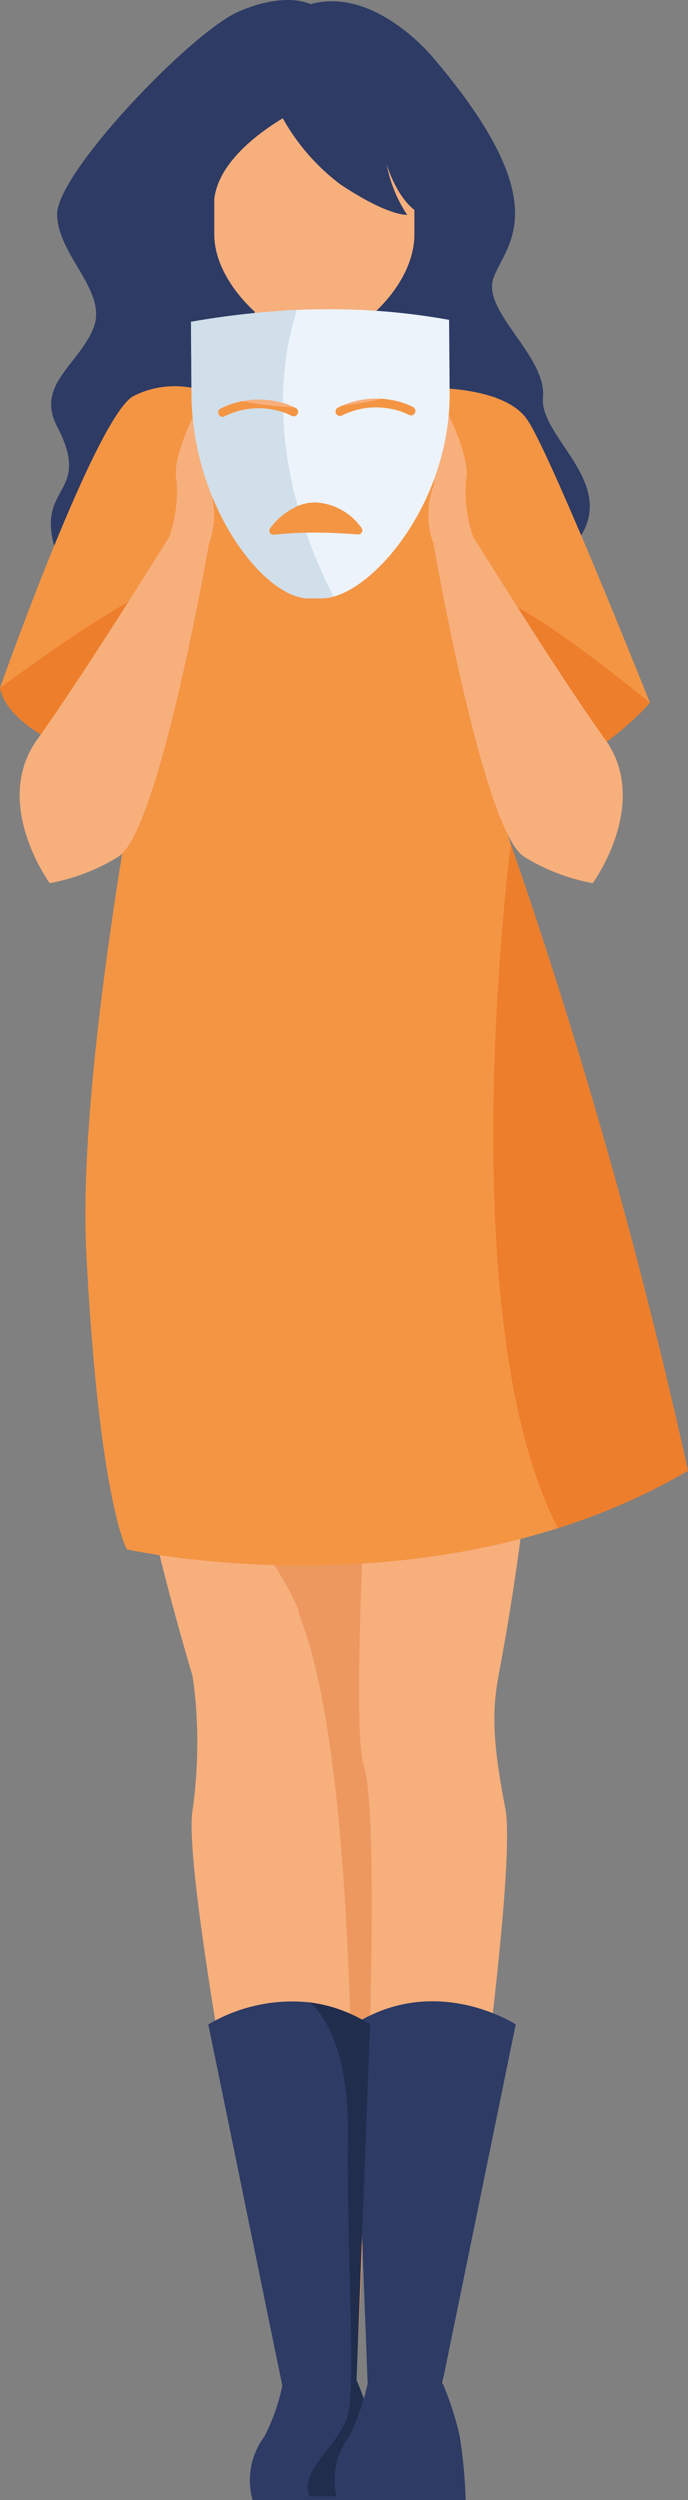
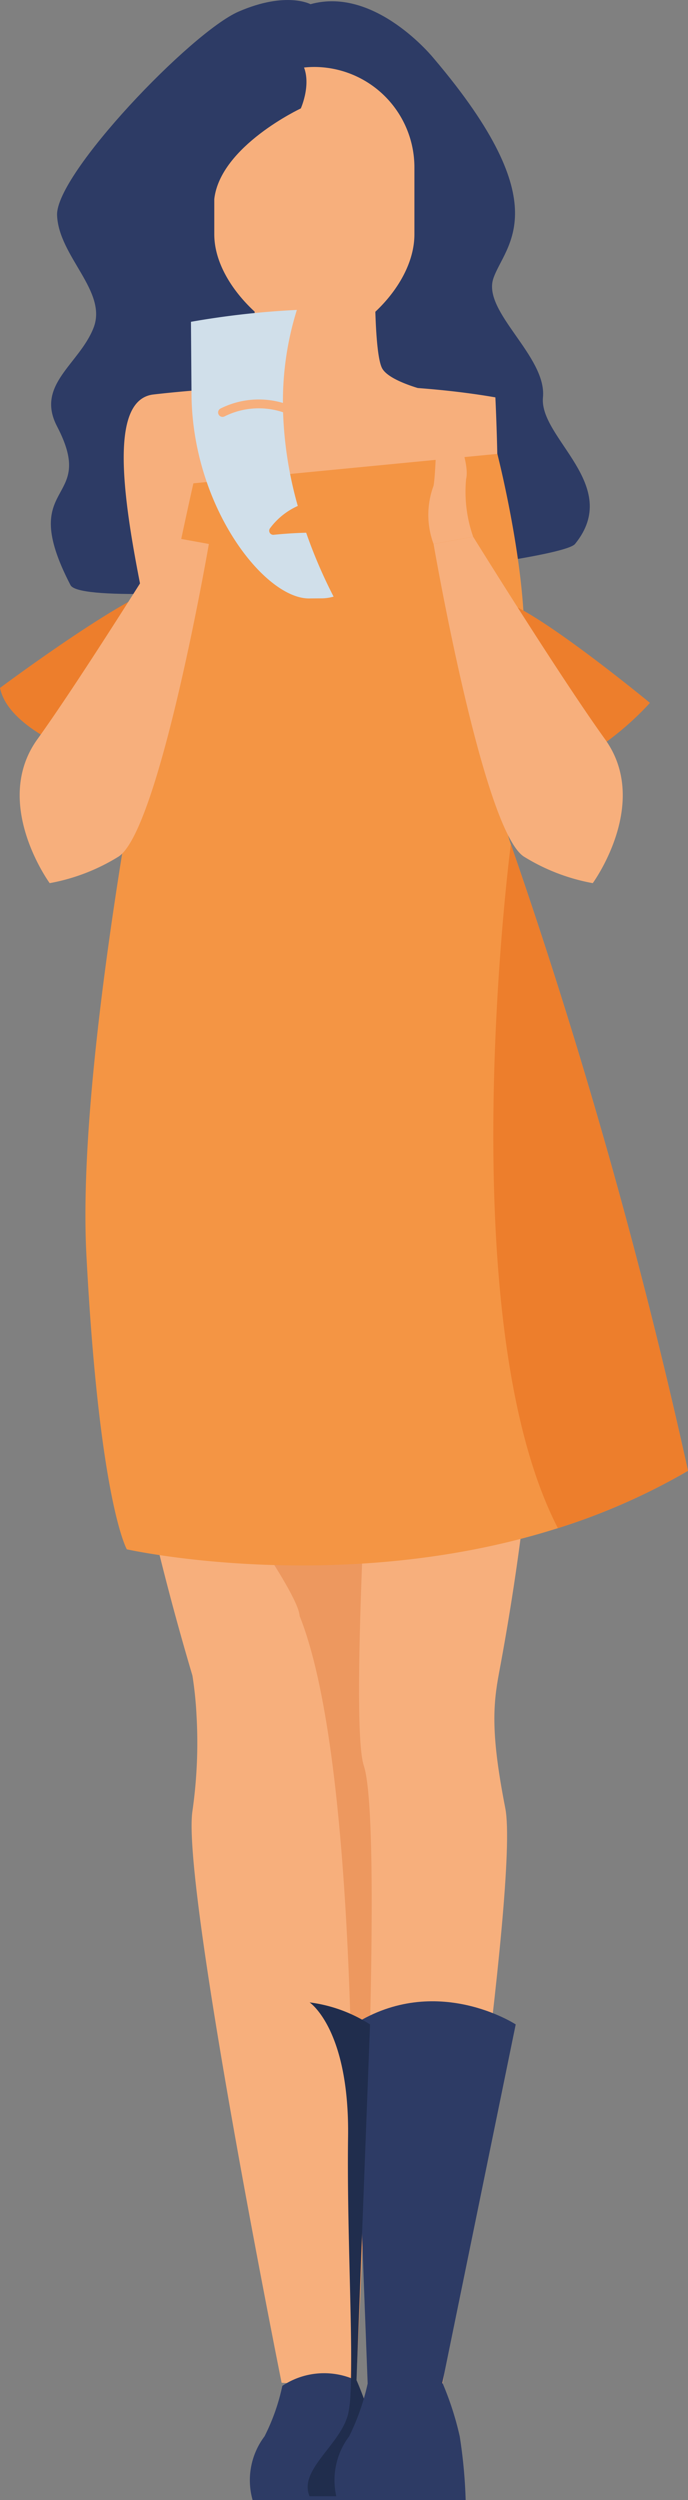
<svg xmlns="http://www.w3.org/2000/svg" viewBox="0 0 48.398 175.748">
  <rect x="0" y="0" width="48.398" height="175.748" fill="#808080" stroke="none" />
  <g id="b291d33c-89f8-40a4-8956-d38094c1d32a" data-name="Calque 2">
    <path d="M26.805,85.642c-1.03,15.815-2.139,35.779-1.213,38.479,1.213,3.533-.556,43.699-.556,43.699l-5.226-.318s-7.04-35.005-6.273-40.19a33.828,33.828,0,0,0,.288-6.719,26.221,26.221,0,0,0-.288-2.802C8.771,101.738,7.282,89.444,6.985,81.161a57.864,57.864,0,0,1,.599-12.56l20.614-2.757S27.514,74.764,26.805,85.642Z" style="fill:#f7af7c" />
    <path d="M35.573,65.199s5.714,19.48-.468,52.404c-.439,2.34-.566,4.367.441,9.512,1.007,5.144-4.404,40.438-4.404,40.438l-5.052.004s-1.189-36.223-2.734-43.072c-2.237-9.915-5.301-58.094-5.301-58.094Z" style="fill:#f7af7c" />
    <path d="M26.805,85.642c-1.03,15.815-2.111,35.769-1.213,38.479,1.519,4.575-.556,43.699-.556,43.699l-.39-.318c.458-18.547.247-44.35-3.568-53.906-.097-1.725-6.133-9.925-6.133-9.925-4.766-16.053-7.661-14.228-7.959-22.511h19.82Z" style="fill:#ed985f" />
    <path d="M21.843.295s-1.707-.931-5.053.518C13.445,2.263,3.903,12.23,4.015,15.13S7.583,20.482,6.58,23.047c-1.004,2.565-4.094,3.999-2.566,6.927,2.91,5.578-2.943,3.676.947,11.161,1.055,2.03,34.307-1.438,35.491-2.896,3.357-4.131-2.536-7.426-2.257-10.306S33.922,21.923,34.703,19.581c.781-2.342,4.69-5.027-4.203-15.492C30.5,4.09,26.408-.984,21.843.295Z" style="fill:#2d3b65" />
    <path d="M17.973,19.581s.153,6.365-1.528,7.129a10.407,10.407,0,0,1-3.259.866s9.624,5.397,17.313,0c0,0-3.055-.662-3.615-1.68s-.509-6.314-.509-6.314Z" style="fill:#f7af7c" />
-     <path d="M17.936,21.572s1.698,3.848,4.44,3.984c2.743.136,4.032-3.521,4.032-3.521Z" style="fill:#ed985f" />
    <path d="M22.113,24.078h0c-2.329,0-7.039-3.737-7.039-7.608V11.746a7.06,7.06,0,0,1,7.039-7.039h0a7.06,7.06,0,0,1,7.039,7.039v4.725C29.153,20.342,24.694,24.078,22.113,24.078Z" style="fill:#f7af7c" />
    <path d="M10.731,27.739s13.412-1.665,24.117.195A163.581,163.581,0,0,1,33.845,55.051c-.281,2.175,4.349,13.549,4.349,13.549-.95,1.704-23.251,6.189-30.611,0,0,0-.558.547,4.572-12.657C13.592,52.247,4.919,28.598,10.731,27.739Z" style="fill:#f7af7c" />
    <path d="M48.398,103.393a45.207,45.207,0,0,1-9.153,4.033c-15.27,4.846-30.323,1.487-30.323,1.487s-1.937-3.346-2.844-20.691c-.907-17.338,7.527-54.246,7.527-54.246l21.382-2.069s2.621,10.217,1.701,15.618c-.92,5.401-1.758,9.034-.753,11.818A394.2,394.2,0,0,1,48.398,103.393Z" style="fill:#f49544" />
    <path d="M26.804,175.748H17.771a5.119,5.119,0,0,1,.837-4.479,14.422,14.422,0,0,0,1.253-3.55,5.305,5.305,0,0,1,4.835-.54c.243.081.384.144.384.144l.001.001v.001a23.321,23.321,0,0,1,1.306,3.944,33.531,33.531,0,0,1,.408,4.209C26.801,175.649,26.804,175.748,26.804,175.748Z" style="fill:#2d3b65" />
-     <path d="M45.721,49.411a20.832,20.832,0,0,1-5.66,4.359,10.885,10.885,0,0,1-6.216,1.281C27.544,54.27,9.368,54.27,9.368,54.27s-1.076-.266-2.5-.777C4.266,52.561.504,50.81,0,48.36l.001-.001c.072-.205,6.843-19.341,9.436-20.539a6.386,6.386,0,0,1,4.674-.406,23.075,23.075,0,0,0,15.277-.137s5.983-.351,7.719,2.251c1.726,2.588,8.534,19.681,8.613,19.881Z" style="fill:#f49544" />
    <path d="M48.398,103.393a45.207,45.207,0,0,1-9.153,4.033c-7.666-14.862-3.309-48.084-3.309-48.084A394.2,394.2,0,0,1,48.398,103.393Z" style="fill:#ed7e2c" />
-     <path d="M26.033,142.311l-.953,25.013v.001l-.036.944-.385-.041-4.799-.509-5.205-25.408a11.592,11.592,0,0,1,7.125-1.548A10.267,10.267,0,0,1,26.033,142.311Z" style="fill:#2d3b65" />
    <path d="M36.278,142.31s-5.597-3.659-11.377,0l.99,25.958,5.183-.549Z" style="fill:#2d3b65" />
    <path d="M33.286,37.733a9.559,9.559,0,0,1-.498-4.052c.366-1.504-1.636-5.569-1.855-5.488s-.224,4.795-.434,5.955a5.863,5.863,0,0,0,0,4.09Z" style="fill:#f7af7c" />
-     <path d="M11.907,37.733a9.559,9.559,0,0,0,.498-4.052c-.366-1.504,1.636-5.569,1.855-5.488.219.081.224,4.795.434,5.955a5.863,5.863,0,0,1,0,4.09Z" style="fill:#f7af7c" />
+     <path d="M11.907,37.733a9.559,9.559,0,0,0,.498-4.052a5.863,5.863,0,0,1,0,4.09Z" style="fill:#f7af7c" />
    <path d="M6.868,53.494C4.266,52.561.504,50.81,0,48.36l.001-.001c.149-.111,9.666-7.202,11.906-7.223C13.521,41.12,9.364,49.004,6.868,53.494Z" style="fill:#ed7e2c" />
    <path d="M14.693,38.24S11.181,58.621,8.28,60.253a13.907,13.907,0,0,1-4.785,1.83S-.61,56.471,2.63,51.967s9.277-14.234,9.277-14.234Z" style="fill:#f7af7c" />
    <path d="M45.721,49.411a20.832,20.832,0,0,1-5.66,4.359c-2.805-3.911-6.473-11.611-4.997-11.551,2.017.081,10.523,7.081,10.656,7.191Z" style="fill:#ed7e2c" />
    <path d="M30.5,38.24S34.012,58.621,36.913,60.253a13.907,13.907,0,0,0,4.785,1.83s4.105-5.612.865-10.115c-3.24-4.503-9.277-14.234-9.277-14.234Z" style="fill:#f7af7c" />
-     <path d="M18.966,6.322a14.951,14.951,0,0,0,4.96,6.627c3.415,2.277,4.717,2.155,4.717,2.155a9.628,9.628,0,0,1-1.439-3.537s1.356,4.637,4.202,3.538c2.846-1.099-3.425-12.096-8.685-11.425S18.966,6.322,18.966,6.322Z" style="fill:#2d3b65" />
    <path d="M21.161,7.622S15.51,10.265,15.074,13.985c0,0-3.467-2.378-1.089-7.379,1.466-3.082,6.367-3.598,7.208-2.256S21.161,7.622,21.161,7.622Z" style="fill:#2d3b65" />
    <path d="M26.795,175.478H21.774c-.783-1.862,2.176-3.603,2.715-5.781a8.539,8.539,0,0,0,.169-1.469c.017-.316.029-.668.036-1.049.078-3.933-.291-11.062-.209-16.949.104-7.398-2.559-9.364-2.706-9.467a10.267,10.267,0,0,1,4.252,1.548l-.953,25.013v.001a23.321,23.321,0,0,1,1.306,3.944A33.531,33.531,0,0,1,26.795,175.478Z" style="fill:#202d4d" />
    <path d="M25.879,167.487a16.161,16.161,0,0,1-1.318,3.782,5.116,5.116,0,0,0-.836,4.479h9.033a35.71,35.71,0,0,0-.418-4.479,21.621,21.621,0,0,0-1.197-3.717S28.105,165.759,25.879,167.487Z" style="fill:#2d3b65" />
-     <path d="M31.63,27.59l-.039-5.105a47.176,47.176,0,0,0-9.085-.742c-.545.004-1.088.019-1.622.044a59.564,59.564,0,0,0-7.45.835l.039,5.105c.06,7.921,5.206,14.491,8.372,14.341l.815-.006a3.134,3.134,0,0,0,.808-.121C26.804,41.015,31.685,34.895,31.63,27.59ZM23.775,28.653a6.013,6.013,0,0,1,3.707-.547,5.333,5.333,0,0,1,1.588.517.311.311,0,0,1-.305.542l-.006-.003A4.876,4.876,0,0,0,27.352,28.715a5.326,5.326,0,0,0-3.301.496.311.311,0,0,1-.275-.558Zm-4.68.124a5.326,5.326,0,0,0-3.301.496.311.311,0,0,1-.275-.558,6.015,6.015,0,0,1,3.707-.547,6.121,6.121,0,0,1,.679.157,4.687,4.687,0,0,1,.909.36.311.311,0,0,1-.305.542l-.004-.002a3.973,3.973,0,0,0-.59-.244A5.379,5.379,0,0,0,19.095,28.777Zm.159,8.816a.287.287,0,0,1-.252-.466A4.943,4.943,0,0,1,20.949,35.566a3.277,3.277,0,0,1,1.223-.247,4.219,4.219,0,0,1,3.255,1.787.287.287,0,0,1-.248.461c-.717-.051-1.954-.127-2.991-.127-.221-0-.438.003-.649.008C20.608,37.472,19.788,37.539,19.254,37.593Z" style="fill:#ecf3fa" />
    <path d="M23.467,41.941a3.134,3.134,0,0,1-.808.121l-.815.006c-3.166.15-8.313-6.419-8.372-14.341l-.039-5.105a59.564,59.564,0,0,1,7.45-.835,21.578,21.578,0,0,0-.98,6.539l-0.0 0a6.121,6.121,0,0,0-.679-.157,6.015,6.015,0,0,0-3.707.547.311.311,0,1,0,.275.558,5.386,5.386,0,0,1,4.121-.292,27.438,27.438,0,0,0,1.035,6.585,4.943,4.943,0,0,0-1.947,1.561.287.287,0,0,0,.252.466c.535-.054,1.354-.122,2.285-.145l0.0 0A34.556,34.556,0,0,0,23.467,41.941Z" style="fill:#d0dfea" />
  </g>
</svg>